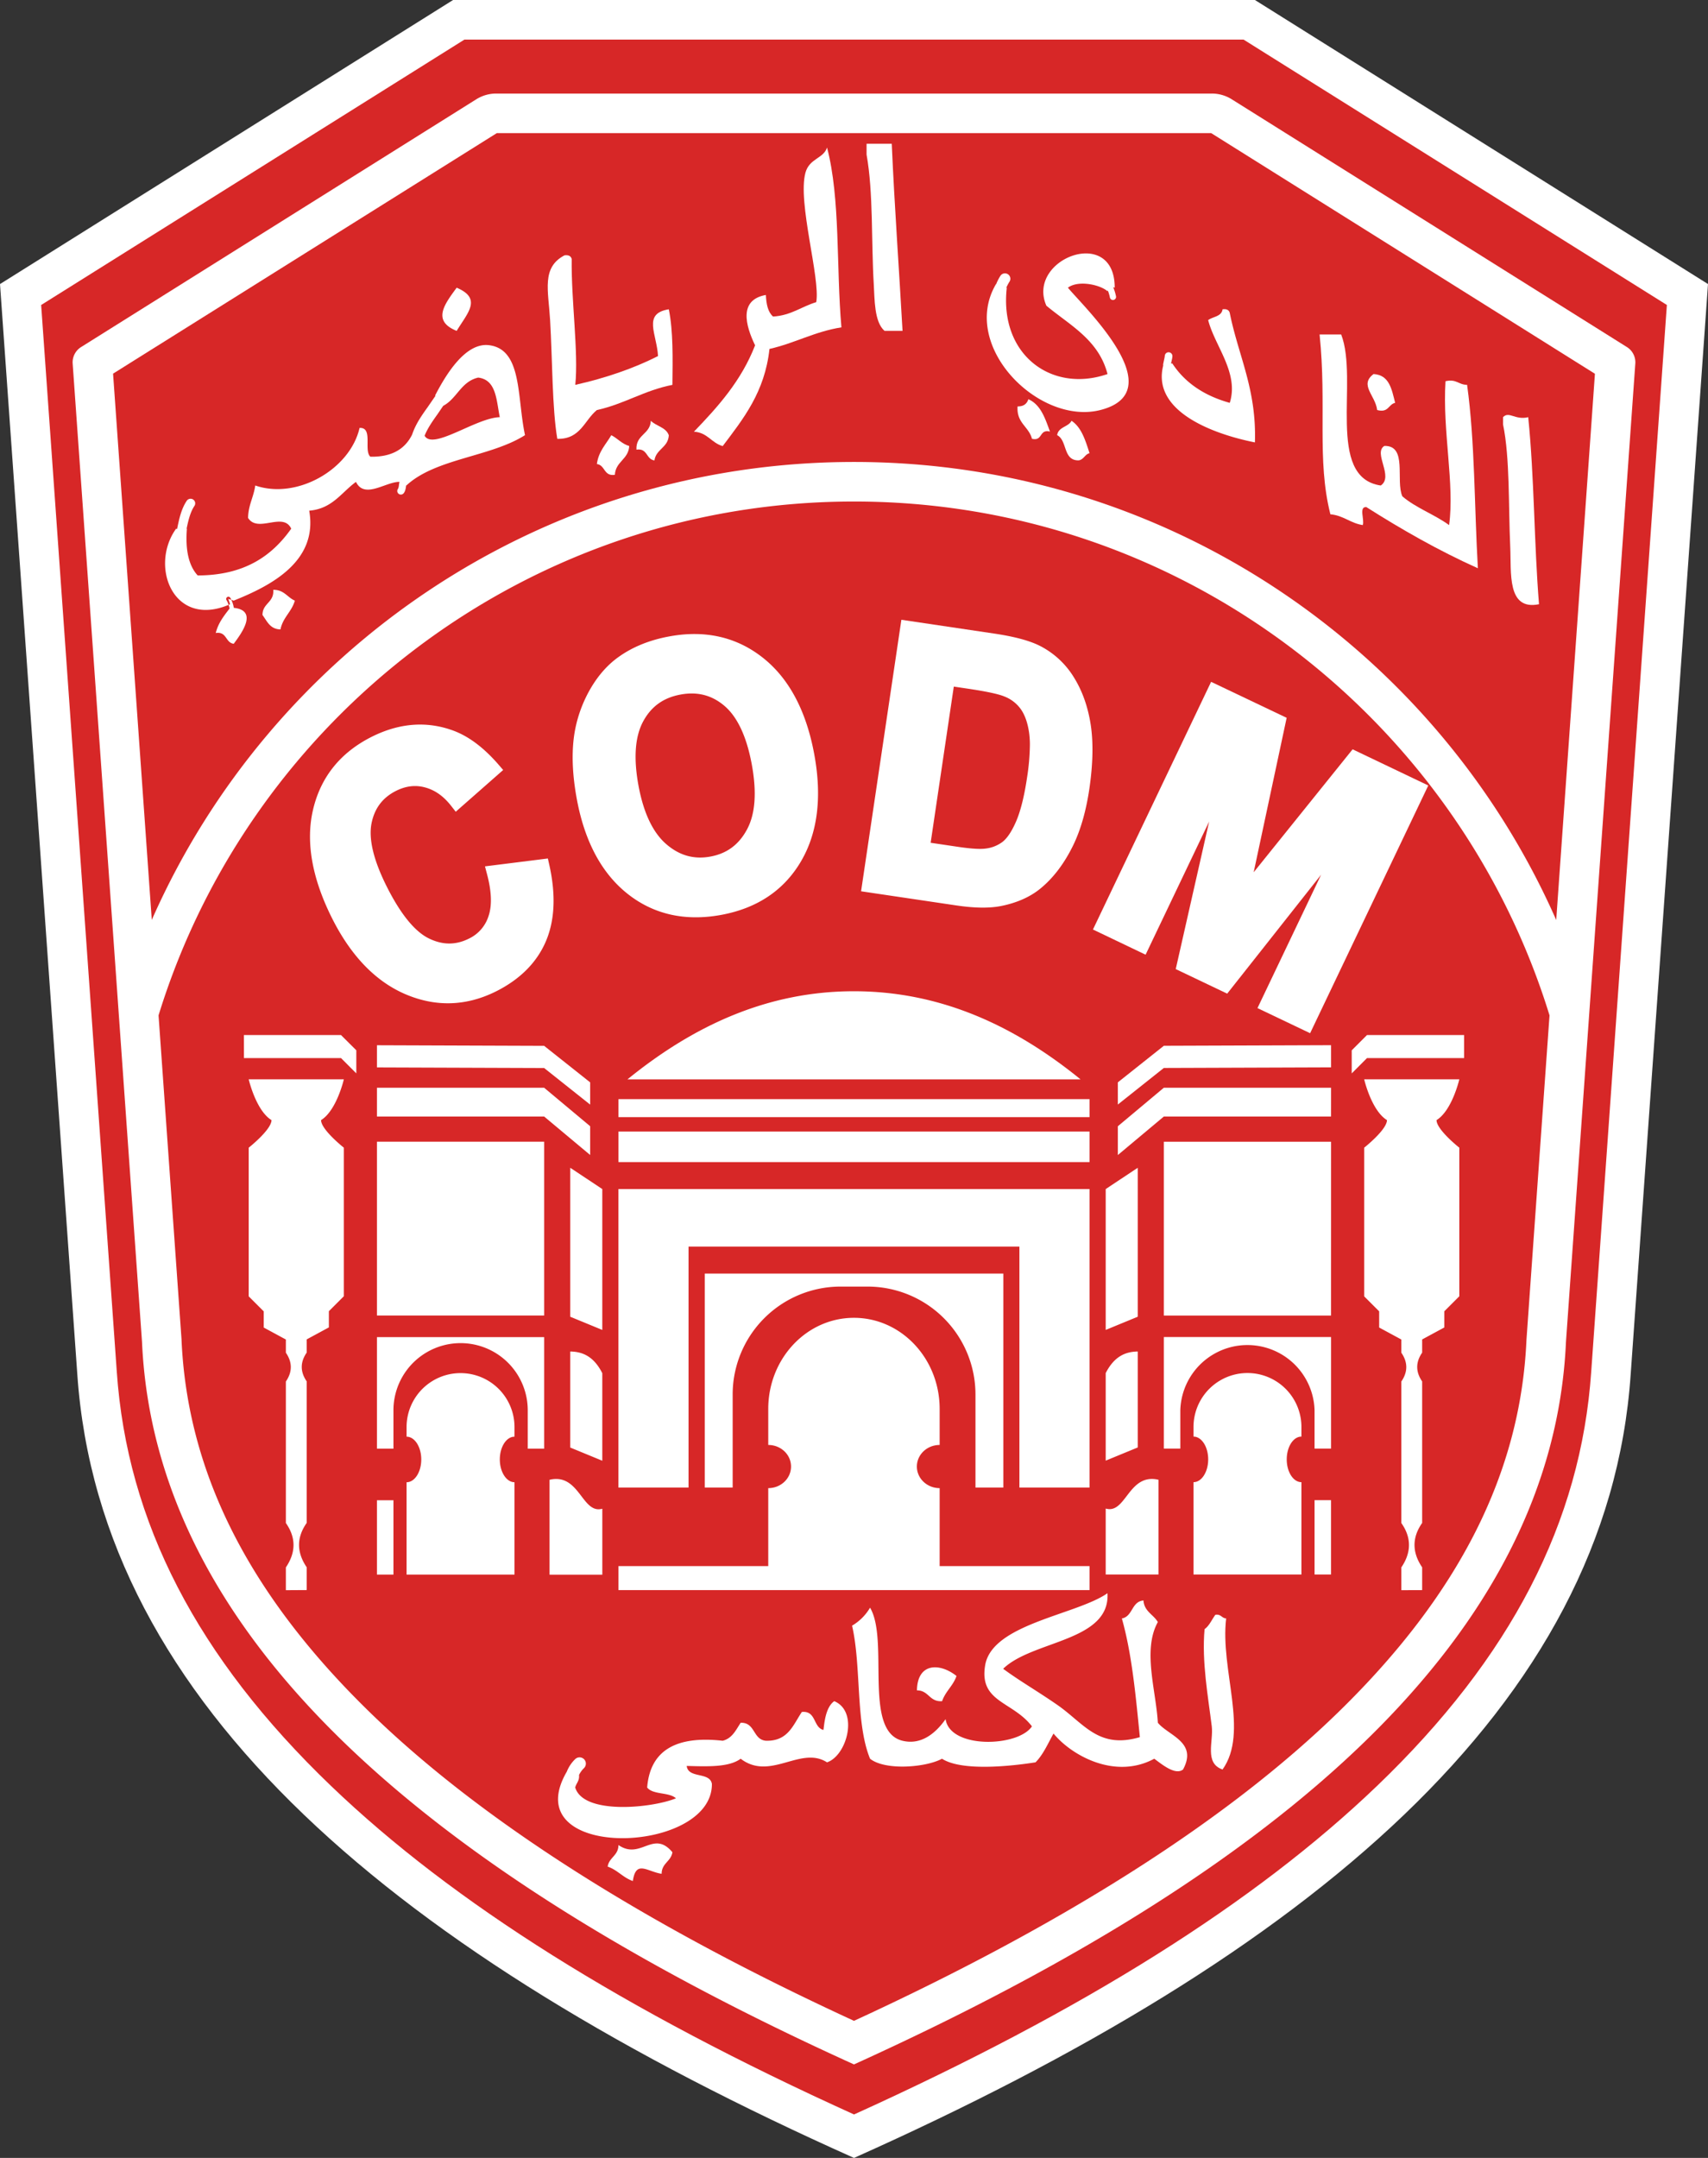
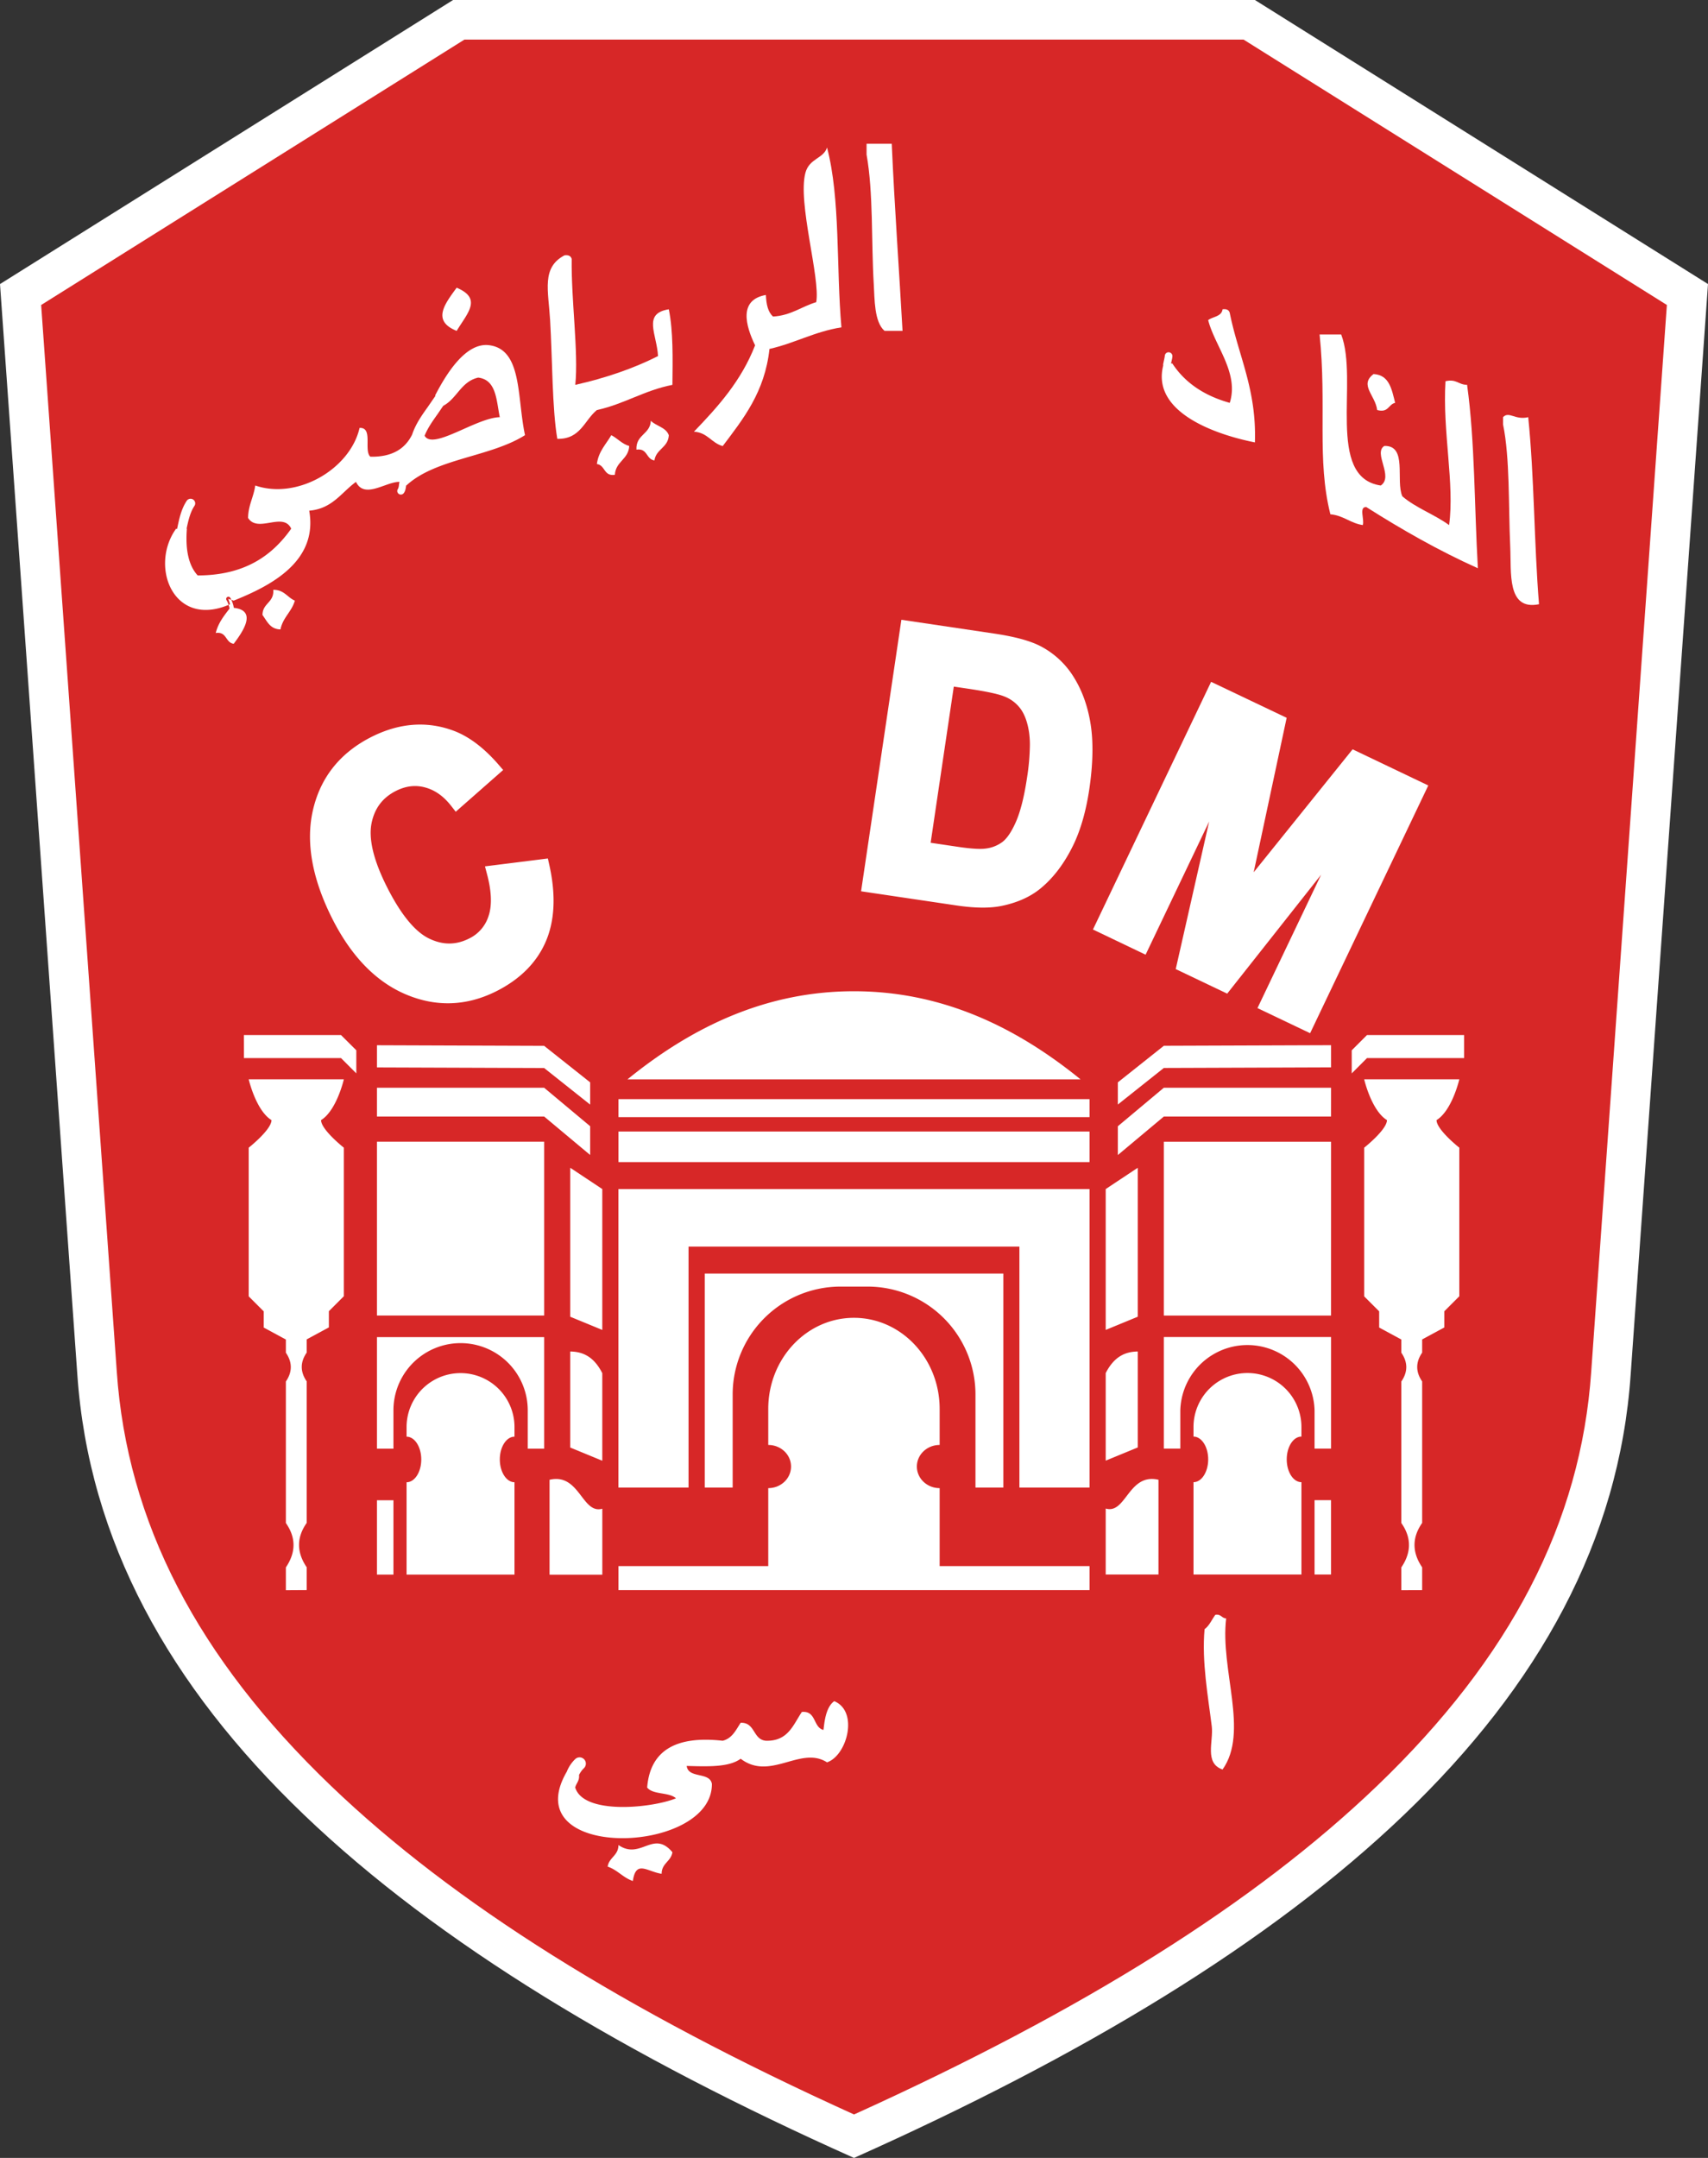
<svg xmlns="http://www.w3.org/2000/svg" viewBox="0 0 1424.38 1799.22">
  <rect x="0" y="0" width="1424.38" height="1799.22" fill="#333333" stroke="none" />
  <defs>
    <style>.cls-1{fill:#fff}</style>
  </defs>
  <g id="Layer_2" data-name="Layer 2">
    <g id="Layer_1-2" data-name="Layer 1">
      <path class="cls-1" d="M712.19,1799.22C1091,1630,1341,1423,1359.91,1145.83l64.47-909L1046.54,0H377.84L0,236.85l64.47,909C83.41,1423,333.41,1630,712.19,1799.22Z" />
      <path d="M387.32,33l-353,221.3C37,292.1,97.38,1143.5,97.38,1143.5,106,1269,164.44,1382.08,276.21,1489.2c101.67,97.44,244.48,187.06,436,273.78,191.5-86.72,334.31-176.34,436-273.78C1259.94,1382.08,1318.43,1269,1327,1143.58c0,0,60.4-851.48,63.08-889.3L1037.06,33Z" style="fill:#d72727" />
-       <path class="cls-1" d="M1356.78,289.38,1027.18,82.76A31.31,31.31,0,0,0,1010.56,78H413.82a31.33,31.33,0,0,0-16.62,4.78L67.6,289.38a15,15,0,0,0-7,13.75l57.83,815.72c10.91,244.62,235,439.75,593.74,602.4C1071,1558.6,1295,1363.47,1305.93,1118.85l57.83-815.72A15,15,0,0,0,1356.78,289.38Zm-83.8,828c-4.93,110.57-56.12,211.91-156.51,309.8C1024.05,1517.31,888,1604,712.19,1684.92,536.38,1604,400.34,1517.31,307.91,1427.17c-100.38-97.89-151.58-199.23-156.51-309.8l0-.42L132.22,846.59c76.33-247.81,307.44-428.44,580-428.44s503.64,180.62,580,428.44C1281.62,995.32,1273,1117,1273,1117Zm24.82-350.31c-99.15-224.89-324-381.9-585.61-381.9S225.74,542.15,126.58,767c-15-212.11-31.49-444.16-32.29-455.46L414.31,111h595.77l320,200.63C1329.3,322.88,1312.85,555,1297.8,767.06Z" />
      <path class="cls-1" d="M523.27,899.94c55.38-45,117.05-73.5,188.92-73.47s133.54,28.45,188.92,73.47Zm385.34,16.49H515.78v15H908.61Zm0,27H515.78v25.49H908.61ZM587.74,1061.87v178.42H611v-77.57a90,90,0,0,1,90-90h22.49a90,90,0,0,1,90,90v77.57h23.24V1061.87Zm-72-70.47v248.89h58.47V1039.38H850.13v200.91h58.48V991.4Zm267.88,314.36v-65c-10.49,0-19-8.06-19-18s8.5-18,19-18v-30c0-42-32-76-71.47-76s-71.47,34-71.47,76v30c10.49,0,19,8,19,18s-8.51,18-19,18v65H515.78v20H908.61v-20ZM492.16,902.44,453.8,872l-139.43-.5v18.49l139.43.5,38.36,30.49ZM314.37,930.93H453.8L492.16,963v-24L453.8,906.94H314.37Zm0,165.93H453.8V951.92H314.37Zm161.18,1,26.73,11V991.4l-26.73-17.74Zm-58.73,119c0-10.49,5.48-19,12.24-19v-8a45,45,0,0,0-90,0v8c6.77,0,12.25,8.51,12.25,19s-5.48,19-12.25,19v77h90v-77C422.3,1235.79,416.82,1227.3,416.82,1216.81Zm-88.71-9v-32a56,56,0,0,1,112,0v32H453.8v-93H314.37v93Zm-13.74,43v62h13.74v-62Zm161.18-123.94v80l26.73,11v-73C495.06,1130.7,485.65,1127,475.55,1126.84Zm-17.25,107v79h44v-55C485.29,1262.78,483.4,1227.91,458.3,1233.8ZM203.41,882.2h81l12.74,12.74V875.7L284.38,863h-81Zm52.36,443.55v-19c-8.35-12.31-8.65-24.66,0-37v-118q-8.25-12,0-24v-11l18.49-10v-13.5l12.49-12.49V956.91s-19-15-19-23c13-8,19-34,19-34H207.41s6,26,19,34c0,8-19,23-19,23v123.95l12.5,12.49v13.5l18.49,10v11q8.23,12,0,24v118c8.65,12.32,8.34,24.67,0,37v19ZM932.22,920.93l38.36-30.49,139.44-.5V871.45l-139.44.5-38.36,30.49Zm177.8-14H970.58l-38.36,32.11v24l38.36-32.1H1110Zm0,45H970.58v144.94H1110ZM948.83,973.66,922.1,991.4v117.45l26.73-11Zm46.49,262.13v77h90v-77c-6.76,0-12.25-8.49-12.25-19s5.49-19,12.25-19v-8a45,45,0,0,0-90,0v8c6.76,0,12.24,8.51,12.24,19S1002.08,1235.79,995.32,1235.79Zm114.7-28v-93H970.58v93h13.74v-32a56,56,0,0,1,111.95,0v32Zm-13.75,43v62H1110v-62ZM922.1,1144.84v73l26.73-11v-80C938.73,1127,929.32,1130.7,922.1,1144.84Zm0,112.94v55h44v-79C941,1227.91,939.09,1262.78,922.1,1257.78ZM1221,863h-81l-12.74,12.74v19.24L1140,882.2h81Zm-35,462.79v-19c-8.34-12.31-8.64-24.66,0-37v-118q-8.24-12,0-24v-11l18.5-10v-13.5l12.49-12.49V956.91s-19-15-19-23c13-8,19-34,19-34h-79.34s6,26,19,34c0,8-19,23-19,23v123.95l12.5,12.49v13.5l18.49,10v11q8.24,12,0,24v118c8.64,12.32,8.34,24.67,0,37v19Z" />
      <path class="cls-1" d="M458.08,721.1l-1.19-5.32-52.45,6.57,1.75,6.63c3.82,14.43,4.22,26.21,1.17,35a31.22,31.22,0,0,1-16.26,18.59c-11.05,5.52-22,5.47-33.47-.15-11.88-5.83-23.77-20.54-35.36-43.75-10.86-21.78-15-39.38-12.41-52.32,2.55-12.55,9.29-21.4,20.61-27.05,8.1-4,16-4.94,24-2.77,8.25,2.22,15.34,7.22,21.67,15.27l3.92,5L419.62,642l-3.89-4.5c-12.35-14.26-25.21-23.86-38.23-28.52-21.84-7.9-44.5-6.14-67.31,5.24-26,13-42.52,33.3-49,60.34-6.42,26.66-1.21,57.12,15.48,90.56,15.81,31.69,36.49,53.17,61.45,63.84,25.31,10.81,50.69,10,75.45-2.32,20-10,34-24,41.57-41.58S463.66,746,458.08,721.1Z" />
-       <path class="cls-1" d="M679,628.67c-6.66-36-21-63-42.7-80.18-21.92-17.39-48.22-23.4-78.17-17.86-16.44,3-30.66,8.81-42.25,17.12-8.86,6.28-16.59,14.9-22.95,25.6a109.79,109.79,0,0,0-13.2,34.41c-3.27,16.52-2.82,36.23,1.32,58.58,6.52,35.25,20.73,61.77,42.24,78.84,21.76,17.27,48.12,23.19,78.33,17.6,29.87-5.53,52.18-20.5,66.31-44.52C681.92,694.53,685.65,664.39,679,628.67Zm-74.69-40c10.75,9.27,18.36,25.6,22.61,48.54,4.3,23.23,3,41.55-4,54.44-6.79,12.62-16.74,20-30.45,22.53s-25.73-.82-36.73-10.26c-11.22-9.63-19-26-23.23-48.65-4.26-23-3-41.14,3.88-53.81,6.69-12.41,16.86-19.72,31.09-22.35S593.82,579.64,604.35,588.71Z" />
      <path class="cls-1" d="M909.61,604.37c-2.3-15.08-7.06-28.46-14.14-39.77a70.87,70.87,0,0,0-28.59-26.27c-8.69-4.3-21.1-7.61-38-10.11L751.7,516.75,718.09,743.13l79.34,11.78c15.22,2.26,27.39,2.43,37.21.54,13-2.57,24-7.37,32.58-14.26,11-8.85,20.45-21.27,28-36.91,6.08-12.67,10.53-28.31,13.23-46.49C911.46,637.19,911.87,619.22,909.61,604.37ZM795.42,572.46,807,574.18c19.1,2.83,27,5.05,30.3,6.41a30.26,30.26,0,0,1,14,10.69c3.43,4.87,5.77,11.54,6.94,19.81a72.88,72.88,0,0,1,.63,10.17,187.9,187.9,0,0,1-2.34,26.89c-2.37,16-5.51,28.47-9.34,37.16-3.62,8.21-7.45,13.87-11.38,16.8a29.12,29.12,0,0,1-14.22,5.44c-3.1.4-9.44.47-22.28-1.43l-23.19-3.44C777.64,692.26,793.87,582.88,795.42,572.46Z" />
      <path class="cls-1" d="M1128,624.76l-82.5,102.51L1073,598.49l-63-30L911.47,775,955.37,796l53-111.05L980.5,808l42.91,20.47,78.32-99.16-53.06,111.21,43.9,20.94,98.54-206.56Z" />
      <path class="cls-1" d="M1022.55,1349.42c-5.12,43,19.23,94.61-3,125.94-15.39-5.22-7.47-23.42-9-36-3-24.41-8.46-54-6-81,4.05-2.94,6-8,9-12C1018.42,1345.58,1018.72,1349.23,1022.55,1349.42Z" />
-       <path class="cls-1" d="M965.58,1436.38c8.91,10.85,33.41,16.1,21,39-6.57,5.06-17.75-4.47-24-9-32.47,17.55-68.73-2.46-84-21-4.68,8.34-8.52,17.46-15,24-21,3.3-61.6,7.56-78-3-13.25,7.26-47.32,10.08-60,0-12.23-29.74-7.13-76.83-15-110.95a42.14,42.14,0,0,0,15-15c16.14,27.26-6,102.88,27,110.95,15,3.66,27-5.31,36-18,3.63,25,60.48,23.32,72,6-16.17-21.07-44.26-20-39-51,5.85-34.46,76-41.87,102-60,2.34,40.32-62.67,39.25-87,63,13.76,10.17,28.21,18.37,45,30,22.46,15.51,34.36,37.22,69,27-3.42-34.57-6.63-69.33-15-98.95,9.29-1.71,7.88-14.1,18-15,.71,9.29,8.33,11.63,12,18C952.66,1375.62,964.08,1409.5,965.58,1436.38Zm-200.91-27c10,0,10.23,9.75,21,9,2.79-8.21,9.21-12.8,12-21C784,1386.48,765.12,1386,764.67,1409.39Z" />
      <path class="cls-1" d="M560.76,1544.33c-1.2,7.8-8.94,9.05-9,18-12.24-1.89-21.41-11.81-24,6-8.21-2.79-12.77-9.21-21-12,1.2-7.8,8.93-9.06,9-18C534.31,1551.16,544.69,1525.2,560.76,1544.33ZM695.7,1418.38c-7.65,5.44-8.28,19.71-9,24-8.75-2.22-5.82-16.19-18-15-7.26,10.74-11.46,24.53-30,24-11-1-8.66-15.32-21-15-4,6-7,13-15,15-38.23-4.26-60.49,7.5-63,39,4.79,6.21,18.29,3.69,24,9-19.44,8.06-77,14.12-84-9,.85-3.69,3.65-5.45,3.19-10.47a20.07,20.07,0,0,1,4-5.59,5.24,5.24,0,1,0-7.12-7.7,29.51,29.51,0,0,0-7.09,10.53c-43.48,74.77,121.48,69.68,121,10.23-1.68-10.31-19.76-4.22-21-15,17.45.48,35.21,1.23,45-6,24.71,18.86,50-11.09,72,3C706.34,1463.85,716.33,1426.9,695.7,1418.38Z" />
      <path class="cls-1" d="M1274.45,347.85c5.1,49.87,4.86,105.07,9,155.93-26.93,5.52-23-26.3-24-48-1.55-33.25-.17-74-6-101.95v-6C1258.46,342.54,1263.5,350.52,1274.45,347.85Z" />
      <path class="cls-1" d="M1232.47,473.8c-33.11-14.88-63.61-32.36-93-51-6.51-.51-1.35,10.64-3,15-10.41-1.59-16-8-27-9-11.52-45.58-2.88-90.74-9-149.93h18c14.79,38.17-13.16,119.14,33,125.94,11.09-7.46-6.54-27.1,3-33,19.52-.54,9.2,28.79,15,42,11.28,9.72,26.87,15.11,39,24,4.73-34-5.61-78.17-3-119.95,9.17-2.16,10.91,3.06,18,3C1230.07,368.24,1229.5,422.78,1232.47,473.8Zm-87-161.93c-12.14,9.17,1.56,17.69,3,30,9.57,2.58,9.27-4.7,15-6C1160.64,324.7,1158.73,312.65,1145.5,311.87Z" />
      <path class="cls-1" d="M1025.55,260.89c-.65-2.34-2.51-3.48-6-3-.84,6.15-8,6-12,9,5.46,21.56,25.94,44,18,69-21.11-5.88-37.33-16.65-48-33l-1,.34.94-4.29.22-1.53a3.26,3.26,0,0,0-2.69-3.67,3.14,3.14,0,0,0-3.59,2.64l-.25,1.72-1.12,5.27a3.52,3.52,0,0,0,0,1.41c-9.63,37.71,40.4,56.89,76.47,64.08C1048,324.46,1032.72,296.72,1025.55,260.89Z" />
-       <path class="cls-1" d="M908.61,377.84c-3.93,1-4.71,5.27-9,6-13.32.3-9.33-16.67-18-21,1-7,9.27-6.71,12-12C902,356.43,905.19,367.28,908.61,377.84Zm-51-45c-1.23,3.78-3.87,6.12-9,6-1,13.94,9.3,16.67,12,27,9.23,2.22,5.76-8.24,15-6C871.6,348.87,868,337.5,857.63,332.86Zm33-93c8.67-6.48,26.87-2.46,33,3l.23-.7a34.16,34.16,0,0,1,1.72,5.71,2.6,2.6,0,1,0,5.09-1,42,42,0,0,0-2.29-7.4l1.25.42c.11-52.3-74.07-24.05-57,15,19.61,16.37,43.6,28.37,51,57-46.45,16.1-90.38-15.9-84-72l-.43.11a33.21,33.21,0,0,1,2.75-5.24,4.5,4.5,0,0,0-7.65-4.74,39.65,39.65,0,0,0-3.57,7l-.1-.12c-30.35,51.49,35.65,118,87,105C978.53,326.38,903.72,255.88,890.61,239.9Z" />
      <path class="cls-1" d="M752.67,275.88h-15c-8.7-7.44-8.25-26.72-9-39-2.13-35-.27-76.29-6-108v-9h21C746,172.63,749.76,223.82,752.67,275.88Z" />
      <path class="cls-1" d="M689.7,123c11.25,42.73,7.59,100.36,12,149.93-22.44,3.57-38.81,13.2-60,18-3.93,36-21.77,58.17-39,81-9.42-2.58-12.66-11.34-24-12,20.12-20.87,39.52-42.44,51-72-7.92-16.47-13.92-37.91,9-42,.33,7.68,1.71,14.31,6,18,15.08-.93,23.69-8.31,36-12,3.59-19.82-15.75-83.18-9-107.95C675,131.94,686.85,132.27,689.7,123Z" />
      <path class="cls-1" d="M557.76,257.89c3.69,18.32,3.24,40.75,3,63-23.45,4.56-40,15.95-63,21-10.49,8.52-13.55,24.41-33,24-4.32-25.25-4.05-65.79-6-99-1.47-24.83-7.32-43.84,12-54,3.48-.48,5.33.66,6,3-.45,34.66,5.76,77.87,3,105,25.31-5.7,48.37-13.58,69-24C547.77,278.52,535.66,261.34,557.76,257.89Zm-15,93c-.6,11.39-12.63,11.36-12,24,9.42-1.41,7.92,8.06,15,9,1.38-9.59,11.43-10.58,12-21C555.39,356.22,547.26,355.35,542.77,350.85Zm-33,12c-4.41,7.59-10.59,13.41-12,24,7.08.93,5.58,10.41,15,9,.69-11.31,11.3-12.69,12-24C518.53,370.07,515.09,365.54,509.78,362.84Z" />
      <path class="cls-1" d="M380.84,275.88c-20.82-8.36-10.08-22.25,0-36C402.37,249,389.8,261,380.84,275.88ZM227.9,491.79c.75,10.76-9,11-9,21,3.86,5.13,6.2,11.78,15,12,2-10,9.32-14.66,12-24C239.57,498.11,237,491.67,227.9,491.79ZM195,506.8a25.67,25.67,0,0,0-3-8.43,1.84,1.84,0,0,0-3.19,1.82,21.6,21.6,0,0,1,2.64,7.19c-4.6,6-9.39,11.88-11.54,20.39,9.42-1.41,7.92,8.07,15,9C201.08,528.45,215.69,509.05,195,506.8Zm143.82-102-.17-.08,0,.35c-.29,2.1-.57,4.27-1.88,6a3,3,0,1,1-4.81-3.58,9.48,9.48,0,0,0,.74-3.23l.2-1.44a2.76,2.76,0,0,1,.31-.86l-.34-.17c-11.16-.06-29,14.54-36,0-12.2,8.78-19.61,22.37-39,24,7.41,41.95-31.22,62.31-63,75l-4.5-1.5,1.5,4.5c-47.17,20.81-67.56-31.63-45-63l.81.27.1-.52c1.56-7.53,3.32-16.06,7.87-22.88a3.86,3.86,0,1,1,6.42,4.28c-3.49,5.25-5.11,12.41-6.47,18.93l.26-.08c-1.35,17.33,1.32,30.65,9,39,38.89-.09,61.83-16.13,78-39-6.75-14.4-27.89,4.05-36-9,.24-10.73,4.68-17.33,6-27,34.87,12,79.07-13.49,87-48,11.57-.58,3.21,18.8,9,24,18.12.36,29-6.58,34.84-18.48,2.92-8.79,8.09-16.06,13.1-23.07l5.68-8.25a4.7,4.7,0,0,1,.71-.82l-.36-.36c9.84-19.14,25.91-44.35,45-42,27.86,3.44,23.21,43.45,30,75C409.08,381.08,363.2,382.18,338.85,404.82Zm15.26-41.53c6.87,12.41,42.83-14.91,62.71-15.44-2.88-14.09-2.79-31.19-18-33-14.32,3.25-17.66,17.48-29.17,23.54L365,345.15C360.73,351.16,356.66,356.87,354.11,363.29Z" />
    </g>
  </g>
</svg>